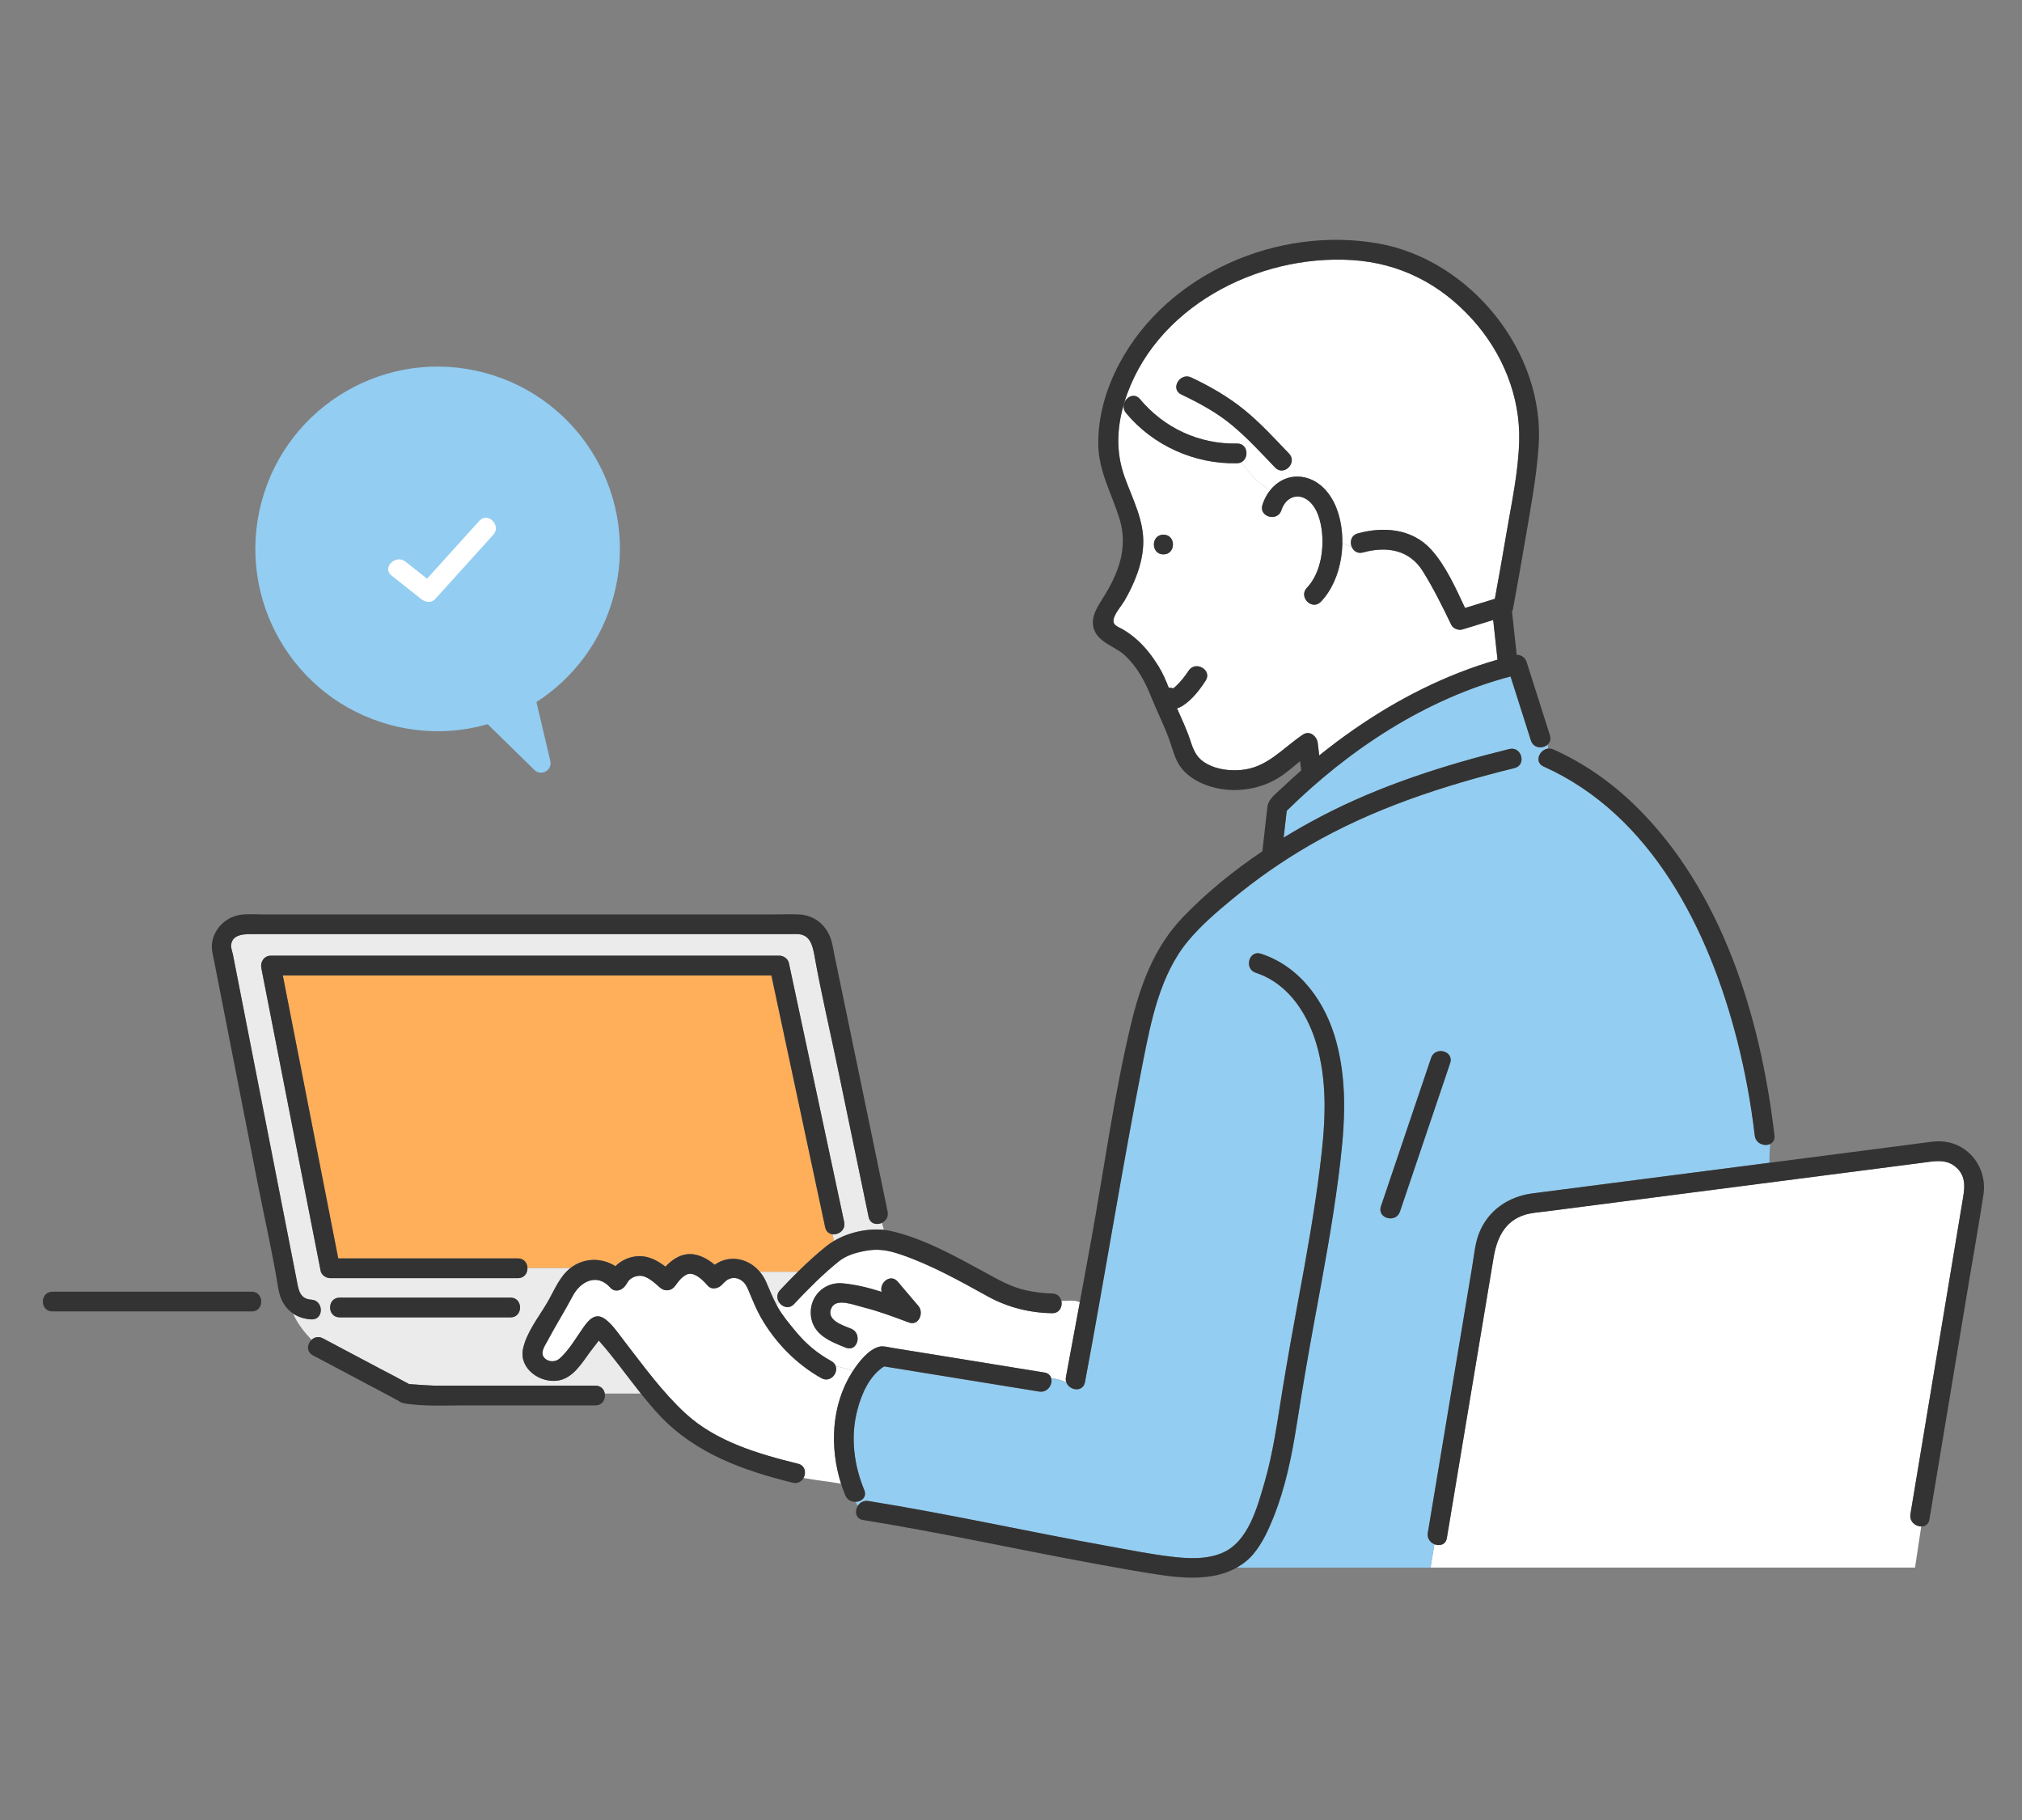
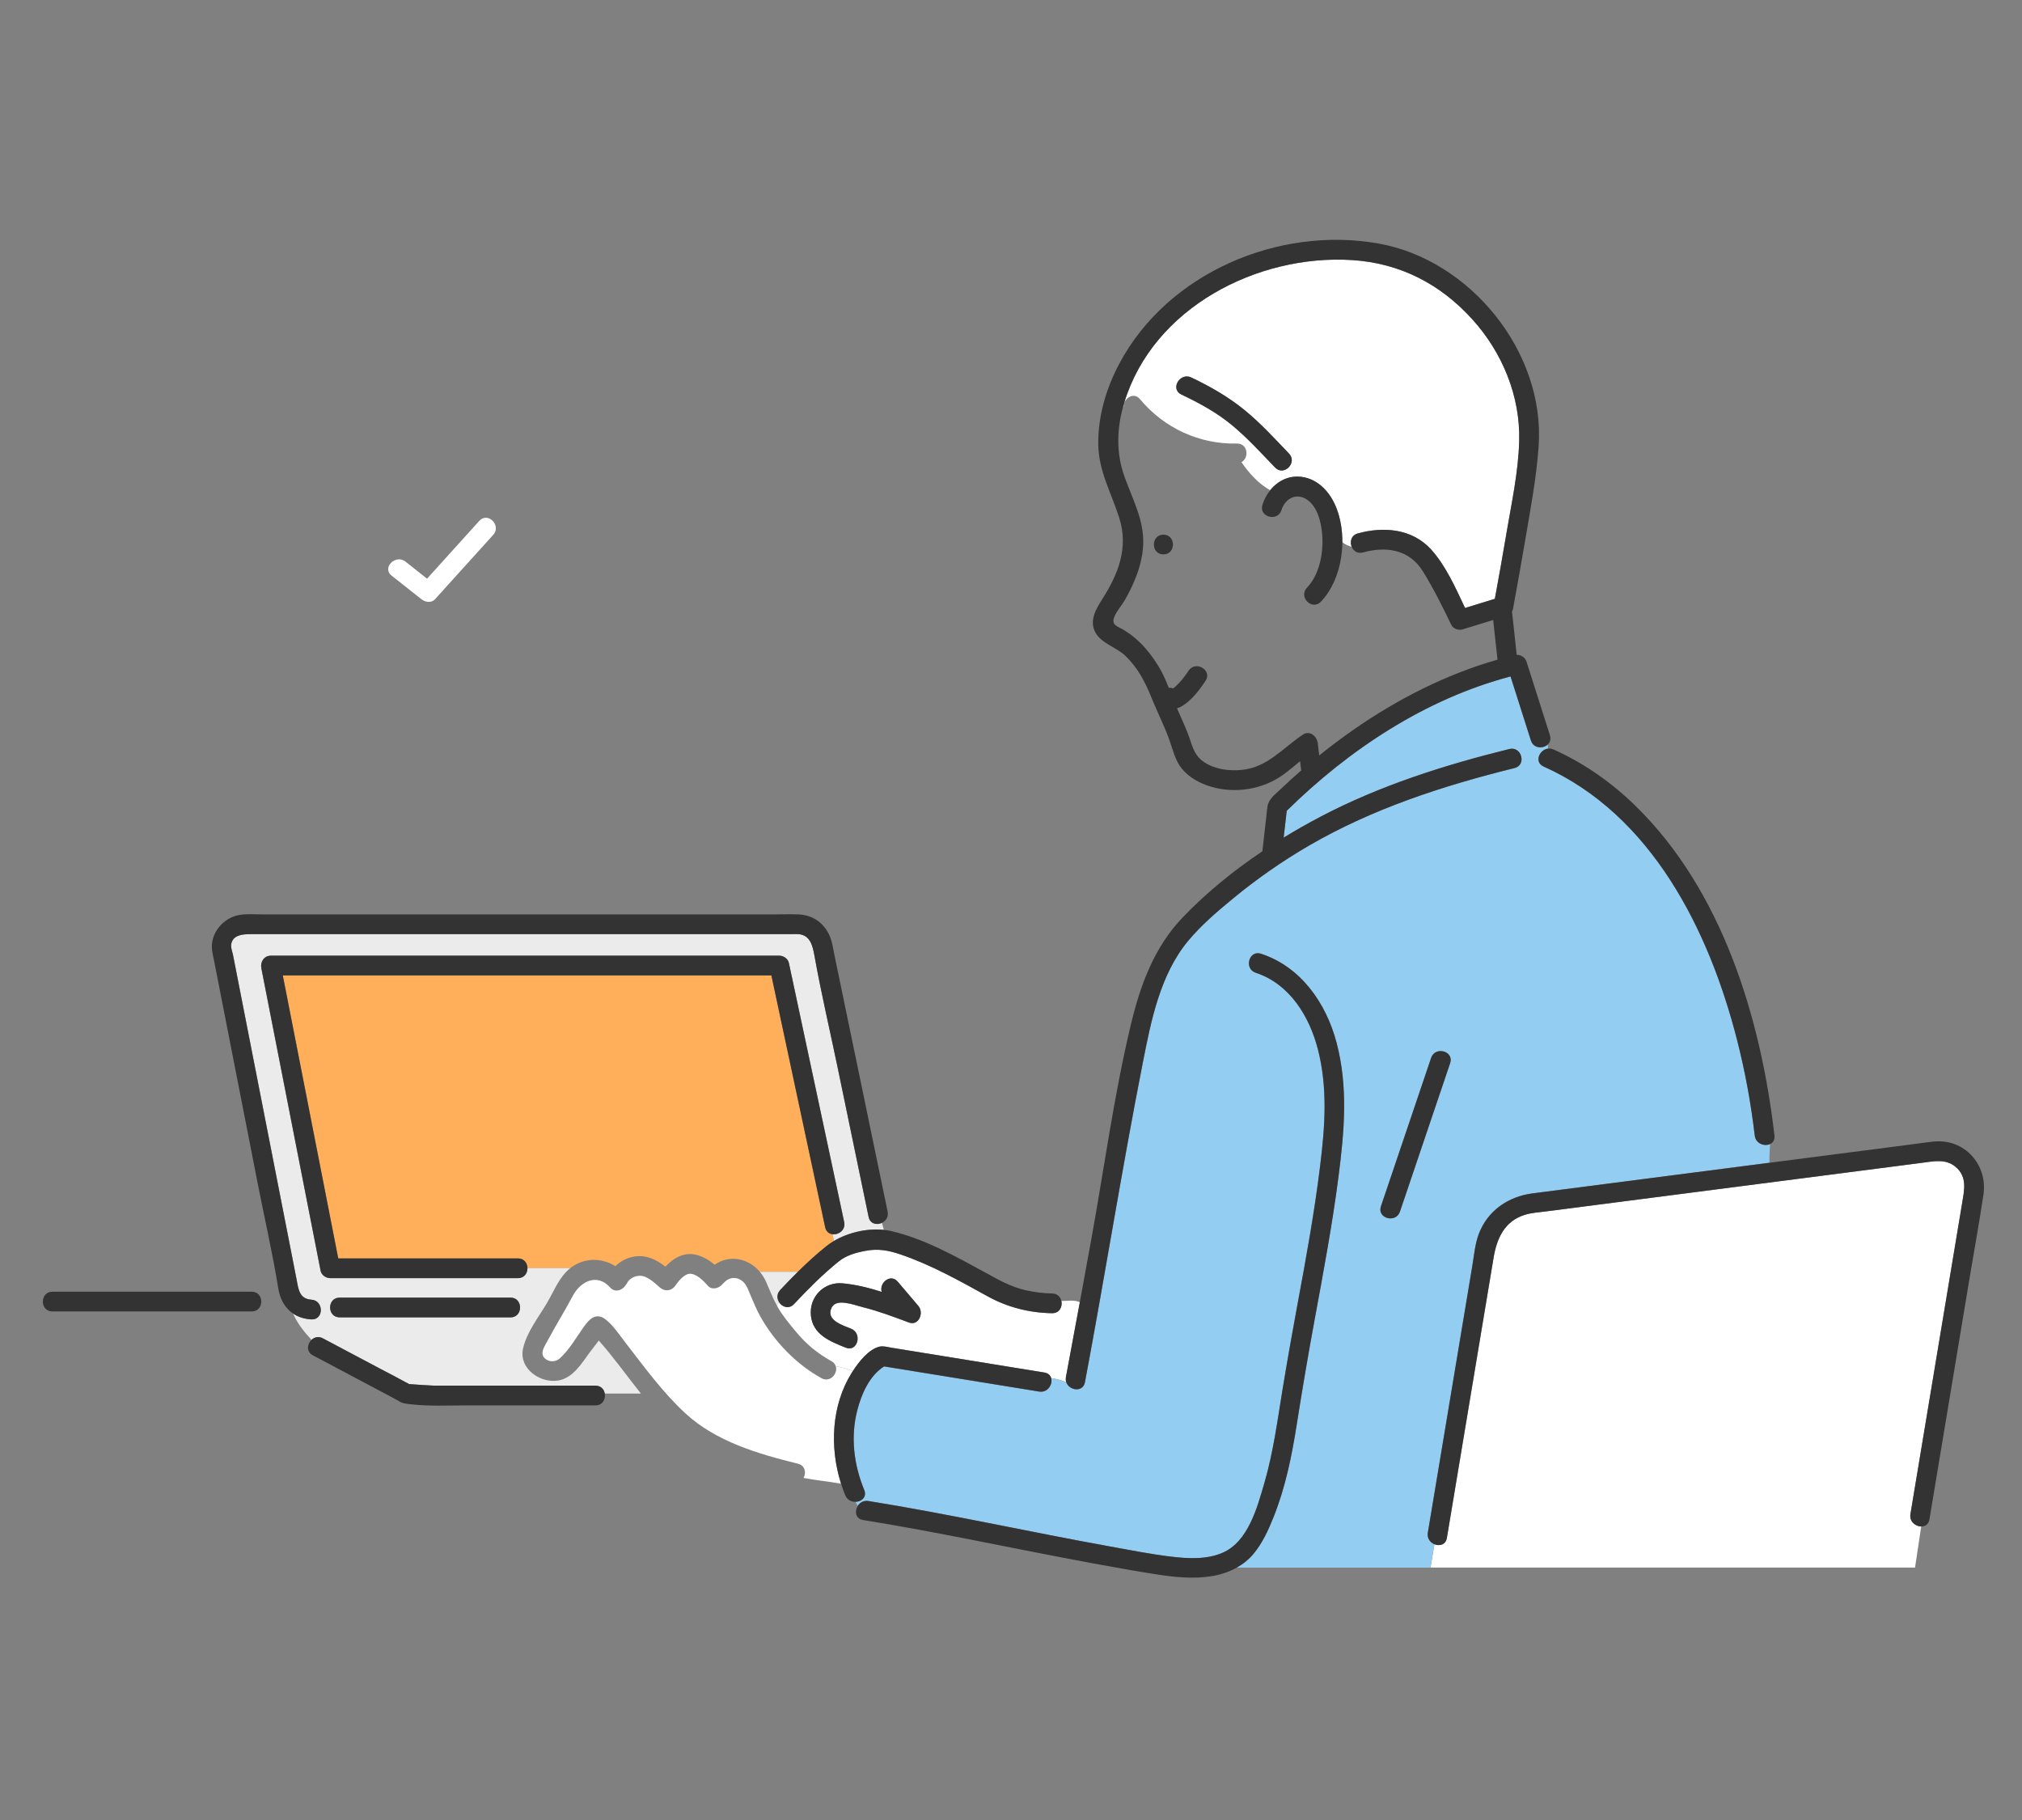
<svg xmlns="http://www.w3.org/2000/svg" width="200" height="180" viewBox="0 0 200 180" fill="none">
  <rect x="0" y="0" width="200" height="180" fill="#808080" stroke="none" />
  <g clip-path="url(#clip0_1698_22733)">
    <path d="M59.687 131.844C59.687 131.828 59.685 131.82 59.684 131.812C59.684 131.823 59.687 131.832 59.687 131.844Z" fill="#FFAE5A" />
    <path d="M71.473 126.986C71.473 126.986 71.483 126.976 71.49 126.967C71.497 126.958 71.506 126.948 71.515 126.934C71.502 126.951 71.487 126.969 71.473 126.986Z" fill="#FFAE5A" />
-     <path d="M115.777 68.23C115.795 68.252 115.793 68.246 115.825 68.223C115.809 68.224 115.793 68.228 115.777 68.23Z" fill="#FFAE5A" />
    <path d="M58.699 131.999C58.666 131.95 58.636 131.91 58.662 131.985C58.668 131.999 58.682 132.001 58.699 131.999Z" fill="#FFAE5A" />
    <path d="M60.871 125.224C61.38 124.719 62.045 124.378 62.785 124.268C63.97 124.093 64.934 124.595 65.82 125.27C66.384 124.667 67.079 124.171 67.881 124.052C68.874 123.905 69.897 124.414 70.69 125.084C72.127 124.059 74.005 124.421 75.153 125.779H78.917C79.825 124.884 80.767 124.022 81.751 123.234C81.976 123.055 82.221 122.888 82.478 122.736L82.347 122.069C82.01 122.03 81.709 121.815 81.615 121.375C81.387 120.315 81.162 119.254 80.935 118.193C79.388 110.953 77.844 103.711 76.297 96.471H27.969C28.134 97.308 28.297 98.147 28.462 98.984C30.126 107.475 31.789 115.967 33.453 124.458H51.227C51.846 124.458 52.16 124.932 52.169 125.412H56.417C56.692 125.198 57.002 125.013 57.366 124.868C58.537 124.405 59.837 124.572 60.871 125.226V125.224Z" fill="#FFAE5A" />
    <path d="M87.234 120.945C86.731 121.182 86.064 121.047 85.918 120.352C85.86 120.07 85.801 119.79 85.743 119.508C84.783 114.88 83.824 110.253 82.864 105.625C82.098 101.929 81.227 98.238 80.562 94.522C80.385 93.532 80.134 92.461 78.96 92.388C78.714 92.372 78.46 92.388 78.213 92.388H25.279C24.412 92.388 22.959 92.276 22.861 93.489C22.84 93.759 22.987 94.132 23.039 94.392C23.17 95.066 23.303 95.739 23.434 96.412C23.869 98.631 24.303 100.85 24.738 103.067C25.802 108.5 26.866 113.935 27.933 119.368C28.316 121.321 28.697 123.272 29.08 125.225C29.174 125.703 29.273 126.181 29.36 126.659C29.525 127.555 29.649 128.474 30.797 128.54C32.047 128.612 32.051 130.563 30.797 130.491C30.084 130.45 29.479 130.244 28.986 129.909C29.415 130.888 30.08 131.729 30.815 132.513C31.093 132.252 31.505 132.135 31.938 132.364C33.857 133.382 35.778 134.4 37.697 135.418C38.513 135.851 39.341 136.266 40.146 136.716C40.23 136.762 40.327 136.798 40.403 136.853C40.41 136.858 40.428 136.871 40.451 136.887C40.817 136.924 42.745 137.041 42.94 137.043C44.318 137.05 45.696 137.043 47.074 137.043H58.896C59.441 137.043 59.747 137.408 59.82 137.823H63.392C62 136.076 60.707 134.247 59.224 132.578C58.946 132.974 58.619 133.355 58.352 133.722C57.534 134.84 56.672 136.301 55.196 136.537C53.419 136.819 51.319 135.356 51.73 133.408C52.073 131.793 53.227 130.338 54.063 128.932H51.372C51.583 129.506 51.292 130.287 50.498 130.287H33.596C32.338 130.287 32.34 128.336 33.596 128.336H50.498C50.959 128.336 51.25 128.598 51.372 128.932H54.063C54.096 128.877 54.13 128.82 54.162 128.765C54.864 127.546 55.35 126.248 56.42 125.413H52.172C52.181 125.907 51.867 126.409 51.23 126.409H32.654C32.25 126.409 31.796 126.11 31.714 125.693C31.469 124.442 31.224 123.194 30.98 121.943C29.27 113.213 27.558 104.483 25.848 95.753C25.728 95.139 26.118 94.518 26.788 94.518H77.087C77.497 94.518 77.939 94.82 78.027 95.235C78.254 96.295 78.48 97.356 78.707 98.417C80.303 105.896 81.901 113.376 83.497 120.856C83.666 121.643 82.951 122.138 82.35 122.067L82.481 122.734C83.907 121.888 85.784 121.464 87.426 121.635L87.234 120.941V120.945Z" fill="#EBEBEB" />
-     <path d="M77.157 127.598C77.73 126.986 78.317 126.377 78.92 125.783H75.156C75.399 126.071 75.61 126.402 75.775 126.776C76.121 127.557 76.428 128.353 76.834 129.107C76.907 128.999 76.978 128.891 77.049 128.786C76.831 128.442 76.799 127.981 77.155 127.599L77.157 127.598Z" fill="#EBEBEB" />
+     <path d="M77.157 127.598C77.73 126.986 78.317 126.377 78.92 125.783H75.156C75.399 126.071 75.61 126.402 75.775 126.776C76.121 127.557 76.428 128.353 76.834 129.107C76.907 128.999 76.978 128.891 77.049 128.786L77.157 127.598Z" fill="#EBEBEB" />
    <path d="M84.26 135.749C84.286 135.709 84.313 135.666 84.341 135.623C83.822 135.363 83.254 135.239 82.665 135.118C82.904 135.84 82.11 136.783 81.244 136.301C78.759 134.918 76.641 132.739 75.237 130.256C74.843 129.559 74.54 128.82 74.226 128.083C74.034 127.633 73.862 127.087 73.49 126.755C73.03 126.345 72.427 126.265 71.913 126.597C71.776 126.686 71.677 126.792 71.56 126.904C71.531 126.931 71.508 126.954 71.493 126.971C71.468 127.003 71.457 127.014 71.459 127.012C71.099 127.429 70.407 127.626 69.987 127.135C69.589 126.67 68.809 125.886 68.145 125.985C67.619 126.065 67.094 126.721 66.806 127.142C66.436 127.686 65.77 127.77 65.274 127.339C64.747 126.881 64.023 126.168 63.294 126.177C62.847 126.182 62.425 126.363 62.14 126.711C62.051 126.819 61.815 127.346 61.987 126.909C61.739 127.537 60.891 127.943 60.357 127.34C59.084 125.902 57.431 126.693 56.65 128.172C55.855 129.678 54.946 131.116 54.149 132.622C53.901 133.091 53.429 133.736 53.784 134.22C54.162 134.735 54.917 134.744 55.343 134.368C56.299 133.523 56.994 132.282 57.727 131.251C58.314 130.425 58.974 129.754 59.942 130.526C60.662 131.101 61.21 131.941 61.769 132.663C63.665 135.111 65.508 137.672 67.793 139.781C70.813 142.571 75.02 143.804 78.924 144.762C79.644 144.939 79.758 145.666 79.481 146.17C80.687 146.404 81.975 146.519 83.19 146.741C82.05 143.148 82.227 138.983 84.261 135.751L84.26 135.749Z" fill="white" />
    <path d="M104.069 129.879C101.852 129.845 99.687 129.306 97.746 128.24C94.953 126.702 92.132 125.111 89.103 124.077C87.867 123.655 86.847 123.467 85.557 123.719C84.601 123.905 83.702 124.161 82.939 124.776C81.373 126.041 79.912 127.509 78.537 128.978C78.035 129.515 77.357 129.267 77.051 128.785C76.978 128.891 76.909 128.999 76.836 129.106C76.866 129.161 76.894 129.216 76.925 129.271C77.425 130.156 78.085 130.927 78.73 131.708C79.748 132.939 80.832 133.836 82.231 134.615C82.464 134.744 82.602 134.922 82.668 135.117C83.257 135.237 83.824 135.362 84.344 135.622C84.935 134.707 85.908 133.441 86.999 133.185C87.375 133.097 87.872 133.242 88.25 133.304C90 133.588 91.753 133.872 93.503 134.155C96.771 134.686 100.038 135.216 103.305 135.745C103.688 135.807 103.901 136.03 103.977 136.302C104.499 136.36 104.988 136.515 105.469 136.694C105.417 136.541 105.403 136.369 105.439 136.179C105.902 133.719 106.357 131.259 106.81 128.797C106.267 128.529 105.589 128.677 104.983 128.666C105.109 129.223 104.804 129.886 104.069 129.876V129.879ZM89.894 130.796C88.37 130.225 86.889 129.666 85.309 129.274C84.397 129.047 82.723 128.366 82.249 129.345C81.66 130.56 83.353 131.078 84.179 131.41C85.332 131.871 84.826 133.756 83.661 133.292C82.13 132.68 80.412 132.016 80.211 130.133C80.013 128.26 81.517 126.749 83.356 126.926C84.677 127.054 85.956 127.373 87.212 127.772C86.942 126.882 88.085 125.924 88.798 126.763C89.481 127.564 90.162 128.366 90.843 129.168C91.41 129.835 90.889 131.172 89.894 130.798V130.796Z" fill="white" />
    <path d="M190.034 150.968C189.468 150.963 188.843 150.48 188.966 149.744C188.998 149.551 189.03 149.357 189.062 149.164C190.463 140.737 191.864 132.31 193.265 123.884C193.54 122.234 193.813 120.584 194.088 118.937C194.299 117.665 194.597 116.374 193.425 115.395C192.46 114.588 191.295 114.847 190.172 114.992C188.767 115.173 187.364 115.356 185.959 115.536C176.539 116.753 167.117 117.972 157.697 119.189C156.117 119.393 154.538 119.596 152.958 119.8C152.231 119.894 151.473 119.935 150.778 120.159C148.793 120.797 148.046 122.511 147.734 124.384C147.479 125.92 147.222 127.454 146.966 128.99C145.682 136.695 144.398 144.4 143.114 152.105C143 152.784 142.383 152.931 141.883 152.722L141.496 155.037H189.42L190.032 150.966L190.034 150.968Z" fill="white" />
    <path d="M175.084 113.149C174.536 113.404 173.659 113.12 173.564 112.31C173.193 109.129 172.613 105.974 171.82 102.87C169.055 92.036 163.391 80.606 152.676 75.808C151.717 75.379 152.258 74.132 153.127 74.037C153.107 73.907 153.093 73.776 153.083 73.645C152.613 74.072 151.68 74.04 151.426 73.24C150.754 71.129 150.083 69.017 149.411 66.906C140.991 69.129 133.437 74.127 127.273 80.195C127.169 81.078 127.068 81.962 126.968 82.847C128.167 82.112 129.388 81.422 130.612 80.78C136.495 77.694 142.855 75.674 149.287 74.084C150.507 73.783 151.023 75.665 149.805 75.966C142.756 77.708 135.805 79.964 129.496 83.623C126.834 85.168 124.301 86.935 121.927 88.895C120.377 90.175 118.815 91.504 117.523 93.056C114.739 96.403 113.845 100.993 113.029 105.147C110.966 115.633 109.293 126.201 107.316 136.705C107.119 137.75 105.744 137.533 105.464 136.7C104.983 136.519 104.494 136.366 103.972 136.308C104.144 136.916 103.63 137.769 102.78 137.633C97.668 136.804 92.557 135.974 87.445 135.146C85.987 136.068 85.201 137.89 84.79 139.493C84.11 142.141 84.453 144.869 85.483 147.376C85.767 148.064 85.219 148.521 84.628 148.541C84.69 148.674 84.761 148.802 84.846 148.922C85.052 148.603 85.418 148.378 85.886 148.452C93.882 149.736 101.784 151.507 109.753 152.942C111.768 153.305 113.79 153.71 115.822 153.953C117.499 154.153 119.356 154.259 120.938 153.564C123.467 152.454 124.357 149.073 125.06 146.659C125.943 143.624 126.346 140.511 126.858 137.399C127.327 134.55 127.829 131.707 128.357 128.869C129.194 124.381 130.005 119.901 130.565 115.369C131.048 111.478 131.341 107.629 130.353 103.783C129.515 100.525 127.557 97.308 124.205 96.208C123.015 95.818 123.527 93.934 124.723 94.326C128.668 95.619 131.156 99.207 132.188 103.092C133.361 107.499 132.963 111.909 132.389 116.366C131.773 121.155 130.879 125.887 130.005 130.634C129.373 134.066 128.792 137.507 128.247 140.953C127.759 144.046 127.135 147.111 125.968 150.033C125.455 151.317 124.87 152.605 123.981 153.678C123.518 154.238 122.947 154.689 122.318 155.04H141.491L141.878 152.725C141.467 152.553 141.135 152.143 141.227 151.588C141.263 151.372 141.3 151.157 141.335 150.941C142.767 142.354 144.198 133.768 145.63 125.181C145.802 124.154 145.894 123.039 146.261 122.058C147.128 119.74 149.172 118.34 151.571 118.028C154.635 117.629 157.698 117.237 160.763 116.84C165.515 116.226 170.268 115.612 175.02 114.997C175.009 114.378 175.046 113.764 175.082 113.147L175.084 113.149ZM143.435 105.144C141.781 110.039 140.126 114.933 138.471 119.828C138.07 121.013 136.186 120.502 136.589 119.31C138.244 114.415 139.899 109.521 141.554 104.626C141.954 103.441 143.838 103.952 143.435 105.144Z" fill="#93CDF1" />
    <path d="M71.457 127.01C71.457 127.01 71.469 126.995 71.475 126.988C71.464 127.001 71.457 127.008 71.457 127.01Z" fill="#FFAE5A" />
    <path d="M134.303 52.756C136.852 52.052 139.69 52.285 141.557 54.351C143.007 55.954 143.975 58.141 144.91 60.132C145.892 59.828 146.875 59.527 147.858 59.223C148.25 57.107 148.624 54.989 148.984 52.868C149.498 49.828 150.188 46.692 150.268 43.601C150.38 39.173 148.604 34.885 145.664 31.619C142.494 28.098 138.482 26.02 133.727 25.723C124.376 25.14 114.07 30.427 111.209 39.808C111.17 39.938 111.133 40.067 111.098 40.195C111.11 40.204 111.124 40.213 111.137 40.223C111.128 39.42 112.119 38.711 112.756 39.475C115.135 42.331 118.627 43.952 122.348 43.868C123.434 43.844 123.579 45.291 122.793 45.708C123.554 46.806 124.457 47.825 125.638 48.484C126.449 47.476 127.687 46.9 129.087 47.226C130.635 47.588 131.68 48.904 132.219 50.328C132.595 51.325 132.776 52.466 132.769 53.622C133.061 53.858 133.374 53.996 133.696 54.076C133.494 53.583 133.64 52.937 134.301 52.755L134.303 52.756ZM126.116 46.238C124.746 44.809 123.4 43.334 121.876 42.066C120.362 40.805 118.622 39.862 116.846 39.019C115.711 38.48 116.703 36.798 117.831 37.334C119.697 38.219 121.469 39.232 123.074 40.537C124.674 41.837 126.071 43.373 127.494 44.858C128.363 45.764 126.985 47.146 126.114 46.238H126.116Z" fill="white" />
-     <path d="M130.649 59.511C129.779 60.421 128.401 59.039 129.269 58.131C130.696 56.634 131.032 54.032 130.679 52.067C130.514 51.15 130.177 50.126 129.423 49.52C128.352 48.658 127.14 49.218 126.752 50.449C126.374 51.645 124.492 51.13 124.87 49.931C125.038 49.394 125.304 48.901 125.643 48.482C124.462 47.822 123.561 46.802 122.798 45.706C122.672 45.772 122.525 45.814 122.353 45.818C118.163 45.912 114.066 44.078 111.381 40.853C111.214 40.653 111.143 40.435 111.141 40.224C111.129 40.215 111.115 40.204 111.102 40.195C110.46 42.515 110.411 44.849 111.23 47.147C112.009 49.328 113.176 51.442 113.084 53.83C113.034 55.123 112.674 56.37 112.167 57.553C111.895 58.181 111.587 58.791 111.244 59.383C110.932 59.921 110.419 60.472 110.208 61.054C109.921 61.847 110.551 61.943 111.148 62.299C111.649 62.597 112.12 62.957 112.55 63.349C113.357 64.087 114.033 64.981 114.604 65.91C115.013 66.577 115.324 67.297 115.611 68.028C115.755 68.012 115.9 68.028 116.037 68.087C116.136 68.016 116.232 67.941 116.322 67.856C116.807 67.404 117.207 66.893 117.568 66.34C118.252 65.291 119.941 66.27 119.253 67.324C118.649 68.248 117.935 69.186 116.996 69.793C116.823 69.905 116.627 69.997 116.425 70.057C116.89 71.129 117.399 72.177 117.759 73.291C118.101 74.35 118.431 75.056 119.46 75.591C120.462 76.113 121.619 76.246 122.734 76.155C125.335 75.944 126.844 74.014 128.878 72.656C129.558 72.202 130.267 72.826 130.347 73.498C130.395 73.905 130.441 74.311 130.489 74.719C131.582 73.839 132.703 72.995 133.852 72.195C138.201 69.163 143.017 66.702 148.127 65.244C147.985 63.936 147.841 62.629 147.699 61.32C146.686 61.632 145.672 61.944 144.659 62.255C144.272 62.374 143.739 62.182 143.558 61.806C142.689 60.008 141.793 58.191 140.737 56.496C139.398 54.344 137.124 54.005 134.827 54.64C134.278 54.793 133.871 54.488 133.705 54.08C133.382 54 133.07 53.862 132.777 53.626C132.761 55.799 132.064 58.037 130.654 59.514L130.649 59.511ZM115.077 54.83C113.82 54.83 113.821 52.879 115.077 52.879C116.333 52.879 116.333 54.83 115.077 54.83Z" fill="white" />
    <path d="M87.798 119.833C86.047 111.392 84.297 102.949 82.546 94.508C82.401 93.805 82.323 93.099 82.01 92.441C81.423 91.21 80.326 90.489 78.97 90.435C78.192 90.405 77.408 90.435 76.629 90.435H25.937C25.208 90.435 24.431 90.368 23.707 90.485C22.063 90.755 20.75 92.324 20.979 94.015C21.022 94.338 21.105 94.659 21.167 94.978C21.524 96.801 21.882 98.624 22.238 100.448C23.329 106.017 24.42 111.585 25.511 117.154C26.181 120.572 26.973 123.988 27.524 127.428C27.696 128.501 28.193 129.372 28.982 129.907C28.792 129.475 28.645 129.017 28.564 128.522C28.647 129.017 28.792 129.475 28.982 129.907C29.475 130.243 30.08 130.448 30.793 130.489C32.047 130.562 32.044 128.611 30.793 128.538C29.647 128.472 29.523 127.554 29.356 126.658C29.268 126.179 29.168 125.702 29.076 125.223C28.693 123.27 28.312 121.319 27.928 119.366C26.864 113.933 25.8 108.499 24.734 103.066C24.299 100.847 23.865 98.628 23.43 96.411C23.299 95.737 23.166 95.065 23.035 94.391C22.983 94.13 22.836 93.757 22.858 93.488C22.955 92.275 24.408 92.386 25.275 92.386H78.21C78.456 92.386 78.71 92.37 78.956 92.386C80.13 92.459 80.38 93.53 80.558 94.52C81.223 98.236 82.094 101.927 82.86 105.624C83.82 110.251 84.779 114.879 85.739 119.506C85.797 119.788 85.856 120.069 85.914 120.351C86.058 121.048 86.725 121.181 87.231 120.943C87.615 120.762 87.906 120.363 87.796 119.831L87.798 119.833Z" fill="#333333" />
    <path d="M83.499 120.855C81.903 113.376 80.305 105.896 78.708 98.416C78.481 97.356 78.256 96.295 78.029 95.234C77.94 94.819 77.499 94.518 77.089 94.518H26.79C26.118 94.518 25.729 95.138 25.85 95.752C27.56 104.482 29.271 113.212 30.981 121.943C31.226 123.193 31.471 124.442 31.716 125.692C31.797 126.107 32.251 126.409 32.656 126.409H51.232C51.868 126.409 52.182 125.907 52.173 125.412C52.165 124.931 51.851 124.458 51.232 124.458H33.457C31.794 115.967 30.13 107.474 28.466 98.984C28.301 98.147 28.138 97.308 27.973 96.47H76.301C77.848 103.711 79.393 110.953 80.939 118.193C81.166 119.254 81.392 120.314 81.619 121.375C81.713 121.815 82.014 122.03 82.351 122.069C82.954 122.138 83.667 121.643 83.499 120.857V120.855Z" fill="#333333" />
    <path d="M57.879 137.822H59.819C59.747 137.407 59.438 137.042 58.895 137.042H47.074C45.696 137.042 44.317 137.049 42.939 137.042C42.744 137.042 40.816 136.923 40.451 136.886C40.429 136.87 40.41 136.857 40.403 136.852C40.325 136.797 40.227 136.762 40.146 136.716C39.34 136.265 38.512 135.85 37.696 135.417C35.777 134.399 33.856 133.381 31.937 132.363C31.506 132.134 31.093 132.249 30.814 132.512C31.29 133.019 31.791 133.502 32.274 133.986C31.79 133.502 31.288 133.019 30.814 132.512C30.378 132.922 30.273 133.688 30.953 134.048C32.652 134.949 34.351 135.85 36.05 136.751C36.995 137.253 37.941 137.753 38.886 138.255C38.901 138.264 39.305 138.493 39.404 138.535C39.445 138.567 39.488 138.601 39.53 138.626C39.869 138.823 40.311 138.846 40.69 138.89C42.46 139.091 44.3 138.995 46.079 138.995H58.897C59.608 138.995 59.917 138.367 59.821 137.824H57.881L57.879 137.822Z" fill="#333333" />
    <path d="M115.075 52.879C113.82 52.879 113.818 54.83 115.075 54.83C116.333 54.83 116.333 52.879 115.075 52.879Z" fill="#333333" />
    <path d="M152.679 75.807C163.392 80.603 169.057 92.033 171.822 102.869C172.613 105.971 173.195 109.128 173.566 112.308C173.709 113.541 175.662 113.555 175.517 112.308C174.163 100.666 170.359 88.085 161.755 79.686C159.397 77.384 156.673 75.472 153.665 74.124C152.528 73.615 151.534 75.297 152.68 75.809L152.679 75.807Z" fill="#333333" />
-     <path d="M122.35 43.866C118.628 43.949 115.136 42.328 112.757 39.472C111.954 38.506 110.579 39.893 111.378 40.852C114.063 44.077 118.16 45.911 122.35 45.817C123.604 45.788 123.607 43.837 122.35 43.866Z" fill="#333333" />
    <path d="M127.497 44.857C126.075 43.37 124.675 41.836 123.077 40.536C121.472 39.23 119.698 38.219 117.834 37.333C116.706 36.797 115.714 38.478 116.85 39.017C118.623 39.86 120.363 40.804 121.88 42.065C123.403 43.333 124.75 44.807 126.119 46.236C126.99 47.145 128.368 45.765 127.499 44.857H127.497Z" fill="#333333" />
    <path d="M141.556 104.625C139.901 109.52 138.246 114.414 136.591 119.309C136.189 120.501 138.072 121.014 138.473 119.827C140.128 114.932 141.783 110.038 143.438 105.143C143.84 103.951 141.957 103.438 141.556 104.625Z" fill="#333333" />
    <path d="M129.09 47.225C127.107 46.762 125.445 48.108 124.871 49.931C124.491 51.132 126.375 51.645 126.752 50.449C127.141 49.217 128.352 48.658 129.424 49.52C130.179 50.126 130.514 51.15 130.679 52.067C131.032 54.032 130.699 56.634 129.269 58.131C128.402 59.039 129.78 60.421 130.649 59.511C132.811 57.246 133.306 53.195 132.223 50.329C131.685 48.904 130.639 47.588 129.09 47.226V47.225Z" fill="#333333" />
    <path d="M24.899 127.752H5.181C3.925 127.752 3.923 129.703 5.181 129.703H24.899C26.155 129.703 26.157 127.752 24.899 127.752Z" fill="#333333" />
    <path d="M153.308 72.719C152.54 70.303 151.772 67.889 151.002 65.473C150.86 65.03 150.466 64.753 150.021 64.766C149.865 63.338 149.711 61.91 149.555 60.482C149.599 60.408 149.633 60.328 149.649 60.241C150.055 58.065 150.441 55.883 150.812 53.7C151.35 50.537 151.965 47.337 152.19 44.132C152.843 34.826 145.434 25.696 136.349 24.084C126.477 22.332 115.496 26.98 110.71 35.971C109.409 38.417 108.586 41.202 108.632 43.989C108.674 46.608 109.946 48.801 110.712 51.236C111.638 54.175 110.618 56.766 109.022 59.262C108.387 60.257 107.708 61.408 108.362 62.575C108.967 63.652 110.4 64.003 111.274 64.828C112.557 66.039 113.273 67.456 113.914 69.047C114.481 70.457 115.21 71.866 115.705 73.294C116.032 74.234 116.253 75.227 116.894 76.016C117.614 76.905 118.712 77.49 119.794 77.809C122.176 78.514 124.921 78.074 126.927 76.616C127.506 76.197 128.045 75.733 128.596 75.282C128.63 75.566 128.662 75.85 128.696 76.133C128.698 76.155 128.703 76.174 128.706 76.195C128.006 76.806 127.318 77.428 126.647 78.07C126.133 78.562 125.507 79.001 125.374 79.725C125.328 79.977 125.313 80.24 125.283 80.493C125.14 81.726 124.998 82.957 124.865 84.191C122.027 86.1 119.345 88.271 117.018 90.694C114.159 93.67 112.787 97.428 111.844 101.384C110.175 108.381 109.212 115.577 107.928 122.654C107.557 124.701 107.183 126.75 106.805 128.796C106.352 131.258 105.897 133.718 105.434 136.179C105.398 136.368 105.412 136.54 105.464 136.693C105.65 136.764 105.836 136.837 106.021 136.911C105.835 136.837 105.65 136.762 105.464 136.693C105.744 137.527 107.119 137.741 107.316 136.698C109.291 126.194 110.966 115.627 113.029 105.141C113.846 100.988 114.74 96.398 117.523 93.049C118.815 91.497 120.375 90.169 121.927 88.888C124.301 86.928 126.833 85.162 129.496 83.617C135.803 79.959 142.754 77.703 149.805 75.96C151.023 75.658 150.507 73.776 149.287 74.078C142.855 75.667 136.495 77.685 130.611 80.773C129.388 81.415 128.167 82.106 126.968 82.84C127.068 81.957 127.169 81.071 127.273 80.188C133.437 74.122 140.991 69.124 149.411 66.9C150.083 69.01 150.754 71.123 151.426 73.233C151.805 74.425 153.689 73.916 153.308 72.716V72.719ZM115.778 68.228C115.794 68.224 115.81 68.223 115.826 68.221C115.792 68.246 115.796 68.251 115.778 68.228ZM148.985 52.868C148.627 54.989 148.251 57.107 147.859 59.223C146.876 59.524 145.894 59.828 144.911 60.131C143.975 58.141 143.006 55.952 141.559 54.35C139.691 52.284 136.853 52.052 134.304 52.756C133.096 53.089 133.609 54.973 134.822 54.638C137.119 54.003 139.393 54.342 140.732 56.493C141.788 58.189 142.685 60.005 143.552 61.804C143.733 62.178 144.267 62.371 144.654 62.252C145.667 61.94 146.681 61.628 147.694 61.318C147.836 62.625 147.98 63.932 148.121 65.241C143.011 66.699 138.196 69.161 133.847 72.192C132.697 72.994 131.576 73.836 130.484 74.716C130.436 74.31 130.39 73.904 130.342 73.496C130.264 72.824 129.554 72.199 128.873 72.653C126.839 74.012 125.328 75.944 122.729 76.153C121.615 76.243 120.457 76.112 119.455 75.589C118.426 75.053 118.096 74.347 117.754 73.288C117.394 72.174 116.886 71.126 116.42 70.055C116.622 69.995 116.817 69.902 116.991 69.791C117.929 69.184 118.644 68.244 119.247 67.322C119.935 66.268 118.247 65.289 117.562 66.337C117.2 66.891 116.8 67.401 116.317 67.854C116.227 67.939 116.131 68.013 116.032 68.084C115.897 68.028 115.751 68.01 115.606 68.026C115.319 67.297 115.008 66.575 114.598 65.908C114.027 64.979 113.353 64.085 112.544 63.347C112.115 62.955 111.643 62.595 111.143 62.297C110.545 61.94 109.916 61.844 110.203 61.052C110.414 60.47 110.929 59.916 111.239 59.381C111.583 58.788 111.892 58.18 112.161 57.55C112.67 56.369 113.029 55.12 113.078 53.827C113.171 51.44 112.003 49.326 111.225 47.144C110.359 44.719 110.462 42.254 111.207 39.804C114.066 30.423 124.373 25.136 133.724 25.719C138.478 26.016 142.49 28.094 145.661 31.615C148.602 34.881 150.378 39.171 150.266 43.596C150.188 46.688 149.498 49.826 148.982 52.864L148.985 52.868Z" fill="#333333" />
    <path d="M120.061 155.039H122.325C122.954 154.688 123.525 154.235 123.988 153.677C124.877 152.603 125.462 151.318 125.975 150.032C127.142 147.11 127.766 144.047 128.254 140.952C128.797 137.506 129.379 134.065 130.012 130.633C130.886 125.886 131.779 121.154 132.396 116.365C132.969 111.908 133.366 107.498 132.195 103.09C131.163 99.208 128.675 95.618 124.73 94.325C123.534 93.933 123.022 95.817 124.212 96.207C127.564 97.305 129.522 100.524 130.36 103.782C131.348 107.628 131.055 111.478 130.572 115.368C130.012 119.9 129.201 124.38 128.364 128.868C127.836 131.706 127.334 134.549 126.865 137.397C126.355 140.509 125.95 143.623 125.067 146.658C124.364 149.072 123.474 152.453 120.945 153.563C119.361 154.258 117.506 154.152 115.829 153.951C113.797 153.708 111.773 153.304 109.76 152.94C101.792 151.504 93.889 149.735 85.893 148.451C85.424 148.377 85.059 148.602 84.853 148.921C84.518 149.441 84.607 150.209 85.373 150.333C92.972 151.555 100.487 153.215 108.055 154.608C110.148 154.993 112.245 155.376 114.348 155.7C116.184 155.984 118.036 156.183 119.882 155.879C120.73 155.741 121.571 155.464 122.325 155.042H120.061V155.039Z" fill="#333333" />
    <path d="M102.903 136.327C103.279 136.265 103.634 136.263 103.976 136.301C103.9 136.029 103.685 135.806 103.304 135.744C100.036 135.213 96.769 134.683 93.502 134.154C91.751 133.871 89.999 133.587 88.248 133.303C87.871 133.241 87.374 133.095 86.998 133.184C85.907 133.441 84.933 134.706 84.343 135.621C84.316 135.664 84.288 135.706 84.261 135.747C82.227 138.979 82.049 143.145 83.19 146.737C83.662 146.824 84.123 146.925 84.564 147.056C84.123 146.923 83.662 146.822 83.19 146.737C83.314 147.127 83.452 147.512 83.607 147.886C83.798 148.353 84.226 148.546 84.632 148.532C84.527 148.309 84.447 148.073 84.368 147.837C84.446 148.073 84.527 148.309 84.632 148.532C85.222 148.513 85.77 148.057 85.487 147.367C84.456 144.86 84.114 142.133 84.793 139.484C85.205 137.881 85.99 136.058 87.448 135.137C92.56 135.965 97.672 136.795 102.784 137.624C103.632 137.762 104.146 136.907 103.976 136.299C103.634 136.26 103.279 136.262 102.903 136.325V136.327Z" fill="#333333" />
    <path d="M51.371 128.932C51.248 128.6 50.958 128.336 50.496 128.336H33.595C32.339 128.336 32.337 130.287 33.595 130.287H50.496C51.291 130.287 51.584 129.505 51.371 128.932Z" fill="#333333" />
-     <path d="M78.32 145.89C78.694 146.001 79.082 146.092 79.481 146.17C79.76 145.664 79.645 144.937 78.925 144.762C75.021 143.804 70.815 142.569 67.793 139.781C65.508 137.672 63.665 135.111 61.769 132.663C61.211 131.943 60.663 131.1 59.942 130.526C58.974 129.754 58.314 130.425 57.727 131.251C56.995 132.282 56.299 133.523 55.343 134.368C54.917 134.744 54.16 134.735 53.784 134.22C53.428 133.736 53.901 133.091 54.15 132.622C54.946 131.116 55.856 129.68 56.65 128.172C57.433 126.691 59.084 125.902 60.358 127.34C60.891 127.943 61.739 127.537 61.987 126.909C61.815 127.346 62.051 126.819 62.14 126.711C62.426 126.363 62.848 126.182 63.295 126.177C64.022 126.17 64.746 126.881 65.274 127.338C65.771 127.769 66.436 127.684 66.807 127.142C67.092 126.721 67.619 126.067 68.146 125.985C68.809 125.884 69.59 126.668 69.987 127.134C70.407 127.626 71.099 127.429 71.459 127.012C71.459 127.012 71.466 127.003 71.477 126.991C71.491 126.973 71.505 126.957 71.519 126.938C71.51 126.952 71.502 126.962 71.495 126.971C71.51 126.954 71.534 126.93 71.562 126.904C71.679 126.794 71.78 126.686 71.915 126.597C72.429 126.264 73.032 126.345 73.492 126.755C73.864 127.087 74.036 127.633 74.228 128.083C74.542 128.819 74.845 129.559 75.239 130.256C76.644 132.739 78.761 134.916 81.246 136.301C82.112 136.783 82.907 135.84 82.667 135.118C82.603 134.925 82.465 134.745 82.231 134.616C80.833 133.837 79.749 132.94 78.73 131.709C78.084 130.928 77.424 130.155 76.924 129.272C76.894 129.217 76.864 129.162 76.835 129.107C76.429 128.355 76.124 127.558 75.776 126.776C75.609 126.402 75.4 126.07 75.157 125.783C74.01 124.422 72.131 124.062 70.695 125.088C69.903 124.417 68.878 123.906 67.885 124.055C67.083 124.174 66.388 124.673 65.824 125.274C64.939 124.598 63.972 124.096 62.789 124.272C62.05 124.382 61.384 124.722 60.875 125.228C59.841 124.571 58.541 124.405 57.37 124.869C57.005 125.013 56.695 125.199 56.422 125.414C55.352 126.249 54.864 127.548 54.164 128.766C54.132 128.821 54.098 128.878 54.064 128.933C53.229 130.34 52.074 131.794 51.732 133.41C51.32 135.357 53.42 136.822 55.198 136.539C56.673 136.305 57.535 134.841 58.353 133.724C58.623 133.357 58.947 132.973 59.226 132.58C60.71 134.249 62.002 136.076 63.394 137.825C63.992 138.575 64.606 139.313 65.265 140.013C68.767 143.738 73.543 145.45 78.407 146.643C78.907 146.766 79.288 146.523 79.481 146.172C79.084 146.094 78.696 146.003 78.32 145.891V145.89ZM58.664 131.987C58.637 131.911 58.667 131.954 58.701 132.001C58.683 132.003 58.669 132.002 58.664 131.987ZM59.683 131.815C59.683 131.815 59.687 131.831 59.687 131.847C59.687 131.831 59.685 131.822 59.683 131.815Z" fill="#333333" />
    <path d="M71.455 127.011C71.455 127.011 71.465 127.002 71.488 126.971C71.481 126.978 71.476 126.983 71.471 126.99C71.465 126.997 71.46 127.004 71.453 127.011H71.455Z" fill="#333333" />
    <path d="M85.307 129.27C86.887 129.662 88.368 130.223 89.892 130.792C90.887 131.165 91.408 129.829 90.841 129.162C90.16 128.36 89.477 127.559 88.796 126.757C88.082 125.918 86.94 126.876 87.21 127.766C85.954 127.365 84.675 127.046 83.354 126.92C81.514 126.743 80.01 128.254 80.209 130.127C80.409 132.012 82.128 132.674 83.659 133.286C84.824 133.752 85.332 131.865 84.177 131.404C83.35 131.074 81.658 130.556 82.247 129.339C82.721 128.36 84.397 129.043 85.307 129.268V129.27Z" fill="#333333" />
    <path d="M104.068 127.926C103.186 127.912 102.299 127.795 101.439 127.603C99.954 127.27 98.72 126.543 97.397 125.823C94.499 124.246 91.423 122.516 88.182 121.761C87.938 121.704 87.686 121.663 87.427 121.637C85.784 121.466 83.908 121.89 82.482 122.736C82.223 122.889 81.978 123.056 81.754 123.235C80.77 124.022 79.828 124.886 78.92 125.78C78.317 126.374 77.728 126.984 77.157 127.595C76.8 127.976 76.831 128.437 77.051 128.781C77.278 128.45 77.524 128.139 77.932 127.937C77.526 128.141 77.278 128.45 77.051 128.781C77.358 129.264 78.035 129.512 78.537 128.975C79.912 127.506 81.373 126.037 82.939 124.773C83.702 124.157 84.601 123.902 85.557 123.716C86.847 123.464 87.867 123.652 89.103 124.074C92.131 125.108 94.951 126.699 97.746 128.237C99.687 129.304 101.852 129.842 104.069 129.876C104.806 129.886 105.109 129.223 104.983 128.666C104.728 128.661 104.483 128.629 104.27 128.522C104.483 128.629 104.728 128.662 104.983 128.666C104.894 128.272 104.589 127.932 104.069 127.925L104.068 127.926Z" fill="#333333" />
    <path d="M191.254 112.9C190.438 112.988 189.626 113.111 188.814 113.216C179.464 114.423 170.115 115.631 160.766 116.841C157.703 117.237 154.638 117.63 151.575 118.029C149.175 118.342 147.131 119.743 146.264 122.059C145.897 123.04 145.805 124.156 145.633 125.183C144.201 133.769 142.77 142.356 141.339 150.942C141.303 151.157 141.266 151.373 141.23 151.59C141.138 152.143 141.47 152.555 141.881 152.727C142.382 152.934 142.999 152.789 143.112 152.109C144.396 144.404 145.681 136.699 146.965 128.994C147.22 127.458 147.477 125.924 147.733 124.388C148.045 122.515 148.792 120.8 150.776 120.163C151.474 119.94 152.229 119.899 152.956 119.805C154.537 119.601 156.115 119.397 157.696 119.193C167.116 117.976 176.538 116.758 185.958 115.541C187.363 115.36 188.766 115.177 190.17 114.996C191.293 114.851 192.459 114.592 193.423 115.399C194.596 116.378 194.298 117.671 194.087 118.941C193.812 120.591 193.539 122.24 193.264 123.888C191.863 132.315 190.461 140.742 189.06 149.169C189.028 149.362 188.996 149.555 188.964 149.749C188.842 150.485 189.466 150.969 190.032 150.972C190.412 150.976 190.763 150.763 190.846 150.266C192.152 142.412 193.459 134.559 194.764 126.706C195.238 123.861 195.754 121.018 196.185 118.166C196.634 115.193 194.301 112.575 191.256 112.905L191.254 112.9Z" fill="#333333" />
-     <path d="M47.952 36.873C57.569 39.45 63.277 49.335 60.699 58.952C59.493 63.452 56.689 67.095 53.06 69.434C53.518 71.377 53.975 73.317 54.433 75.259C54.649 76.178 53.532 76.808 52.858 76.148C51.316 74.64 49.777 73.131 48.236 71.623C45.199 72.494 41.895 72.577 38.62 71.699C29.003 69.122 23.296 59.237 25.873 49.62C28.45 40.003 38.335 34.295 47.952 36.873Z" fill="#93CDF1" />
    <path d="M47.407 51.515C45.684 53.42 43.962 55.327 42.24 57.232C41.53 56.669 40.821 56.109 40.111 55.547C39.138 54.775 37.747 56.146 38.731 56.927C39.709 57.7 40.686 58.475 41.663 59.248C42.061 59.562 42.657 59.676 43.043 59.248C44.957 57.13 46.871 55.013 48.787 52.895C49.627 51.965 48.251 50.582 47.407 51.515Z" fill="white" />
  </g>
  <defs>
    <clipPath id="clip0_1698_22733">
      <rect width="192" height="132.306" fill="white" transform="translate(4.238 23.721)" />
    </clipPath>
  </defs>
</svg>